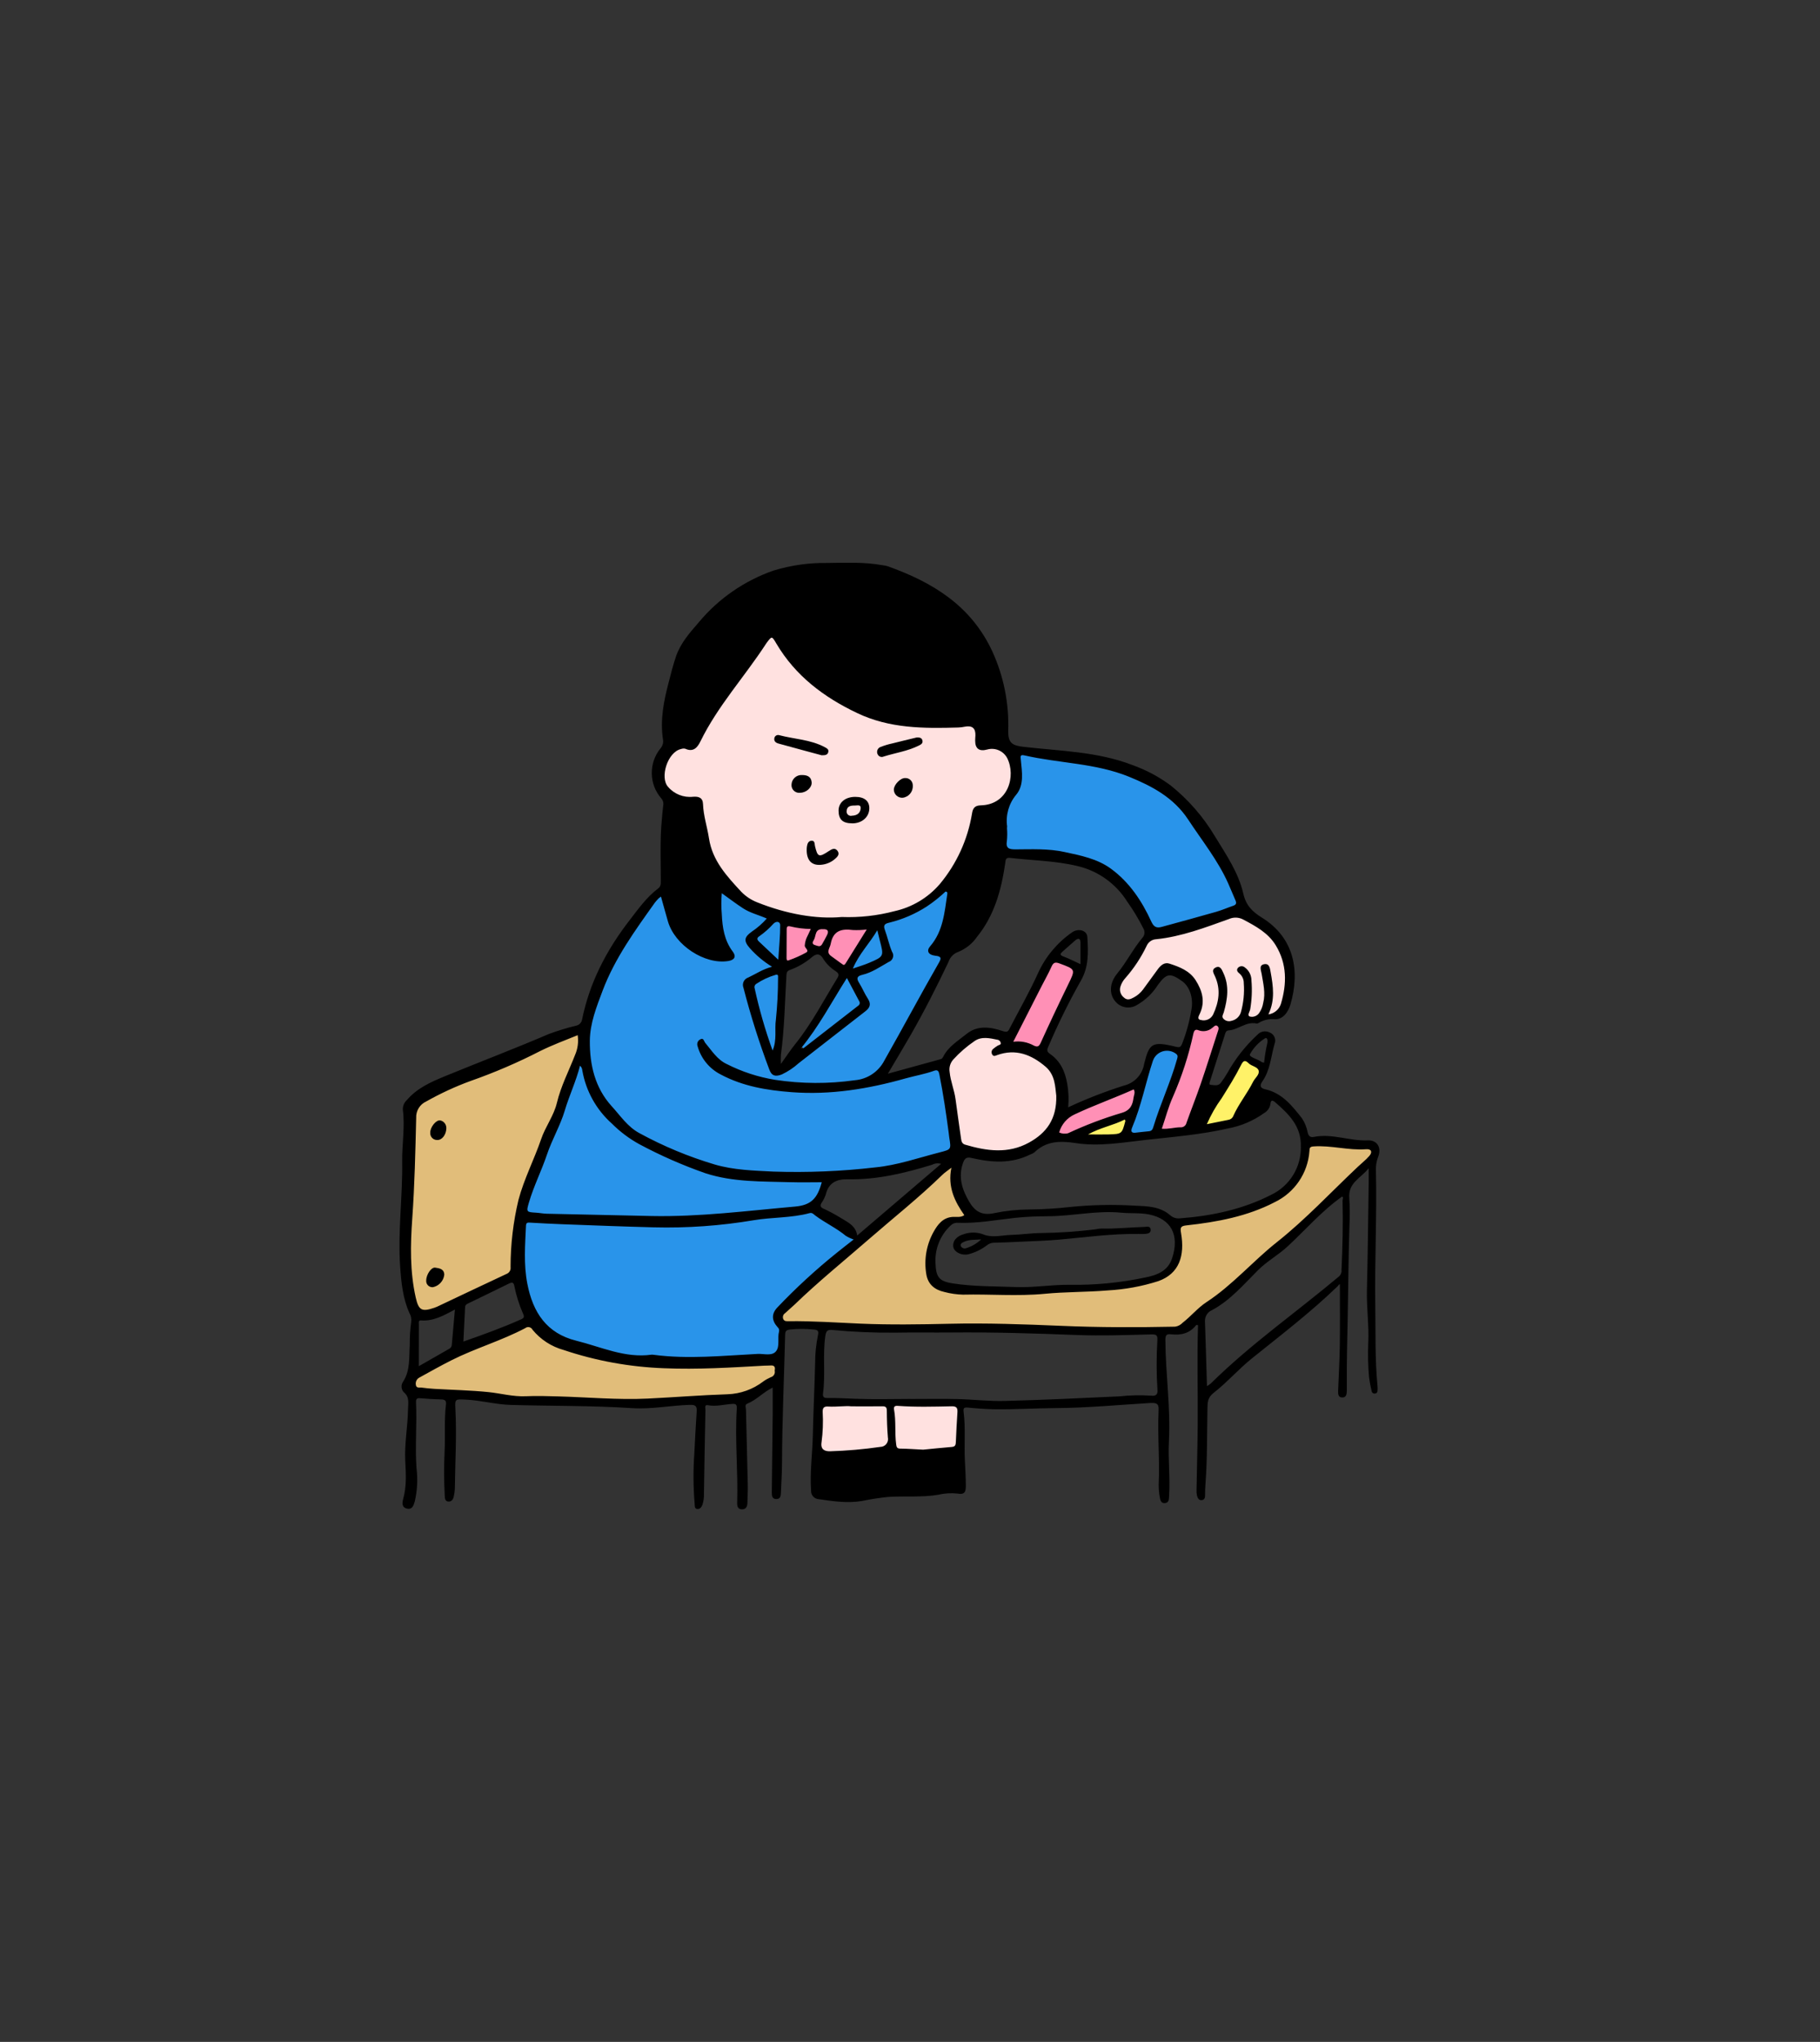
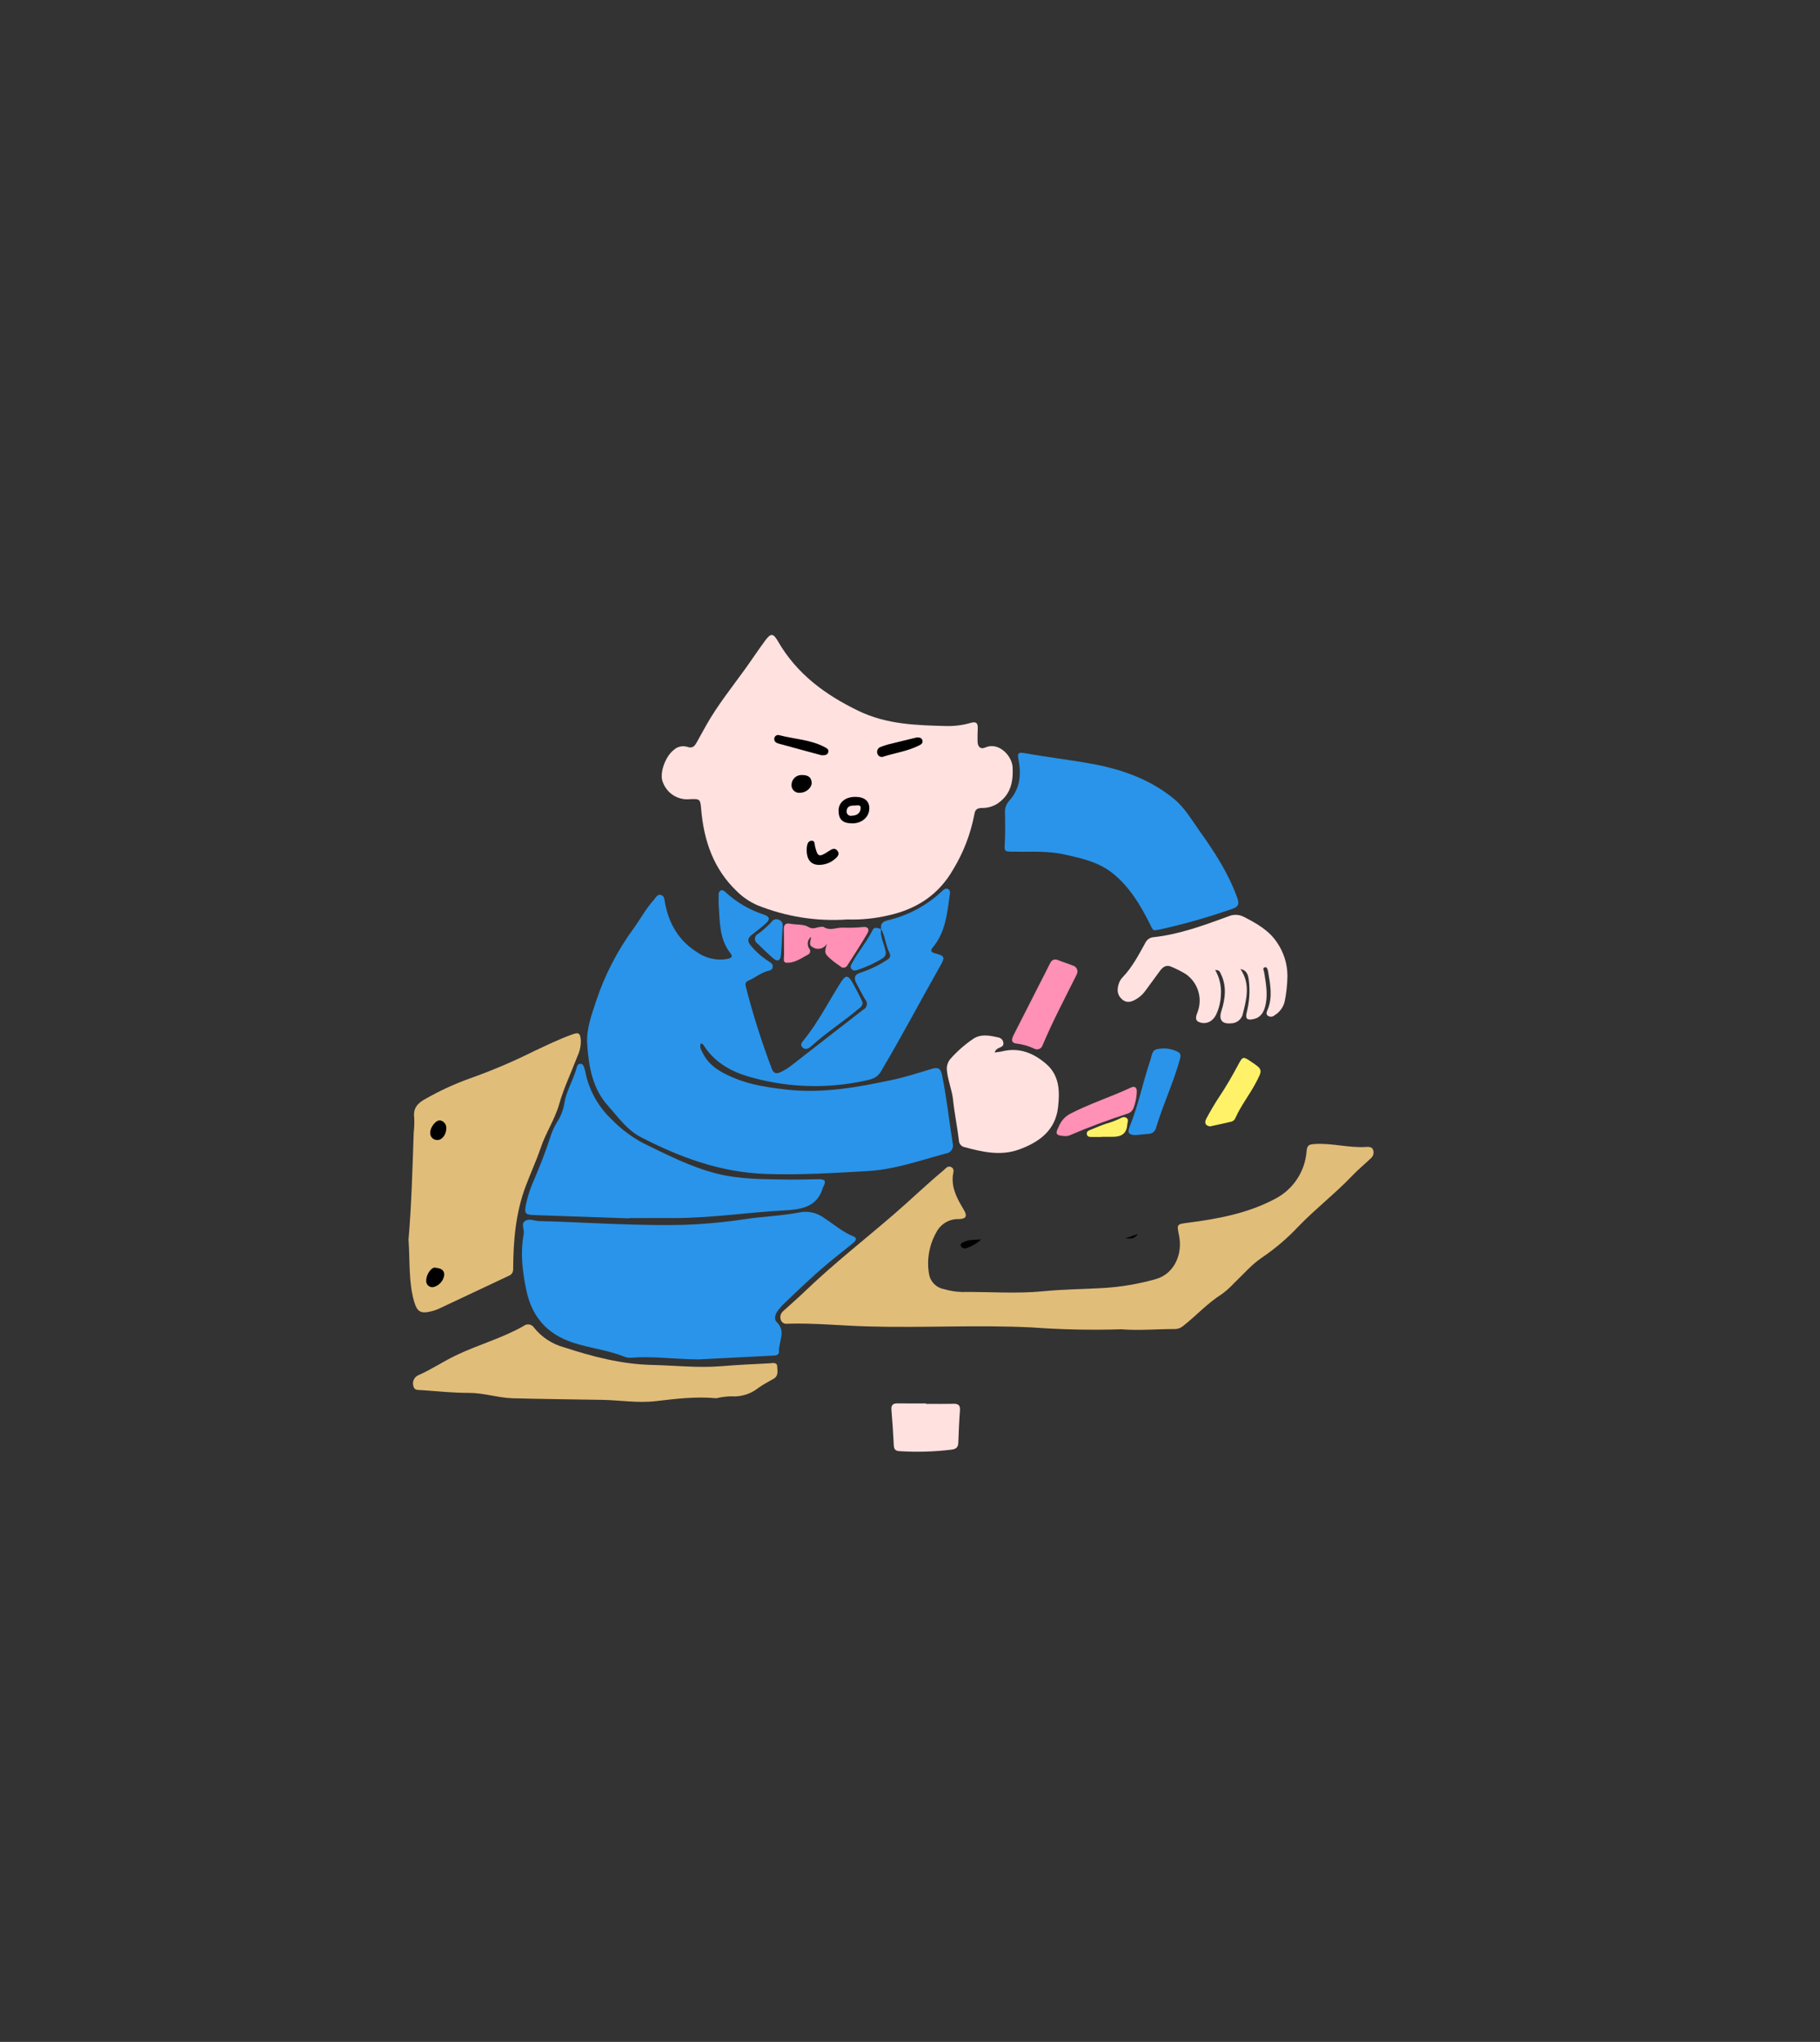
<svg xmlns="http://www.w3.org/2000/svg" id="_レイヤー_1" viewBox="0 0 451 506">
  <rect x="0" y="0" width="451" height="506" fill="#333333" stroke="none" />
  <defs>
    <style>.cls-1{fill:none;}.cls-2{fill:#fff268;}.cls-3{fill:#e1bd7a;}.cls-4{fill:#ff90b6;}.cls-5{fill:#2994ea;}.cls-6{clip-path:url(#clippath);}.cls-7{fill:#ffe1e0;}</style>
    <clipPath id="clippath">
      <rect class="cls-1" x="99" y="139.46" width="242.83" height="234.57" />
    </clipPath>
  </defs>
  <g id="_グループ_2831">
    <g class="cls-6">
      <g id="_グループ_2830">
        <path id="_パス_7643" class="cls-5" d="M218.37,230.21c-.26-1.27.38-1.85,1.54-2.13,5.08-1.19,9.75-3.69,13.55-7.26.39-.37.83-.78,1.42-.54.52.21.59.73.51,1.22-.67,4.64-1.01,9.39-4.2,13.22-.86,1.03-.27,1.32.62,1.55,2.21.59,2.42.9,1.3,2.88-4.97,8.77-9.66,17.69-14.81,26.36-1.1,1.86-2.74,2.02-4.45,2.4-8.91,1.86-18.14,1.61-26.94-.74-4.99-1.25-9.54-3.48-12.49-8.05-.14-.22-.27-.55-.78-.5-.36.9.17,1.65.54,2.4,1.62,3.21,4.53,4.77,7.67,6.09,4.19,1.77,8.6,2.39,13.06,2.9,9.05,1.03,17.83-.61,26.58-2.49,3.19-.69,6.31-1.73,9.45-2.66,1.43-.43,2.14-.18,2.48,1.46,1.16,5.6,1.75,11.29,2.65,16.93.34,1.05-.24,2.18-1.29,2.52-.13.04-.27.07-.41.08-6.39,1.72-12.72,3.98-19.33,4.35-8.39.48-16.78,1-25.24.71-11.22-.38-21.23-4.07-30.98-9.11-3.49-1.81-5.6-4.93-8.09-7.7-3.95-4.37-4.85-9.82-5.22-15.41-.24-3.73,1.09-7.18,2.21-10.62,2.15-6.47,5.3-12.57,9.34-18.07,1.68-2.32,3.02-4.88,4.97-7.01.49-.54.82-1.49,1.8-1.19.83.25.81,1.11.93,1.8.94,5.17,3.34,9.4,7.85,12.28,2.15,1.56,4.83,2.2,7.46,1.78.81-.15,1.77-.39.93-1.45-2.76-3.5-2.6-7.7-2.9-11.78-.07-.89,0-1.79-.01-2.69-.07-.42.12-.85.49-1.07.43-.21.79.04,1.12.34,2.76,2.56,6.05,4.49,9.63,5.65,1.41.46,1.54,1.18.46,2.16-1.1,1-2.29,1.91-3.47,2.82-.99.76-1.2,1.55-.36,2.57,1.29,1.57,2.82,2.92,4.53,4.03.5.33,1.06.59,1,1.34-.06.79-.69.9-1.26,1.05-1.77.45-3.13,1.71-4.79,2.38-.84.34-.76.99-.59,1.64,1.77,6.86,3.91,13.61,6.42,20.23.38,1.03,1.02,1.32,2.09.84.98-.45,1.89-1.01,2.74-1.68,5.94-4.61,11.86-9.24,17.81-13.84.8-.38,1.13-1.34.75-2.14-.07-.15-.16-.28-.27-.4-.81-1.24-1.41-2.62-2.14-3.92-.75-1.34-.51-2.3,1.03-2.72,2.27-.74,4.43-1.78,6.42-3.09.88-.5,1.14-.92.64-1.96-.89-1.85-1-4-2.04-5.82l.05.05Z" />
        <path id="_パス_7644" class="cls-7" d="M210.13,227.84c-7.67.56-15.37-.66-22.5-3.54-1.86-.82-3.55-1.97-5-3.4-5.83-5.54-8.21-12.57-8.88-20.35-.21-2.48-.23-2.62-2.8-2.51-2.91.31-5.65-1.4-6.67-4.14-.99-2.19.59-6.45,2.67-8.05.9-.84,2.17-1.13,3.35-.78,1.24.46,1.79-.12,2.28-.99.86-1.5,1.66-3.03,2.52-4.53,2.76-4.84,6.23-9.18,9.48-13.68,1.71-2.37,3.32-4.82,5.06-7.17,1.39-1.88,1.99-1.78,3.16.25,4.65,8.05,11.69,13.23,19.95,17.22,7.01,3.38,14.39,3.56,21.84,3.75,2.03.04,4.06-.23,6.01-.8,1.37-.4,1.74.16,1.69,1.4-.05,1.07-.08,2.15-.05,3.23.04,1.26.68,2.04,1.95,1.47,3.24-1.44,6.63,2.03,6.75,5.01.15,3.67-.54,6.72-3.75,8.9-1.15.74-2.5,1.12-3.87,1.09-1.27.03-1.69.46-1.87,1.57-.91,4.81-2.68,9.42-5.22,13.61-3.6,6.33-9.1,9.89-16.03,11.42-3.3.78-6.7,1.13-10.09,1.03" />
        <path id="_パス_7645" class="cls-5" d="M172.9,336.87c-5.98-.06-11.21-.85-16.47-.42-.54.05-1.08-.02-1.59-.21-4.11-1.66-8.54-2.13-12.75-3.49-6.59-2.13-10.33-6.5-11.7-13.17-.94-4.58-1.49-9.18-.61-13.81.21-1.12-.85-2.56.49-3.3.99-.55,2.22.11,3.35.13,7.88.17,15.74.69,23.62.87,5.08.12,10.15.21,15.21-.08,4.04-.24,8.07-.65,12.09-1.26,4.47-.69,9.04-.81,13.47-1.67,2.18-.46,4.45.04,6.23,1.38,2.39,1.53,4.53,3.46,7.23,4.54,1.19.48.43,1.26-.19,1.76-2.04,1.66-4.13,3.25-6.14,4.95-3.89,3.27-7.56,6.78-11.2,10.3-.46.47-.89.97-1.26,1.51-.61.84-.89,2.06-.24,2.68,2.46,2.34.47,4.9.6,7.33.04.74-.51.97-1.2,1.01-6.56.32-13.11.66-18.94.96" />
        <path id="_パス_7646" class="cls-3" d="M277.73,329.41c-7.32.22-14.64.07-21.94-.46-13.57-.68-27.14.14-40.7-.25-6.69-.19-13.36-.88-20.06-.67-.68.11-1.34-.3-1.54-.96-.28-.75-.06-1.6.55-2.13,1.85-1.69,3.75-3.33,5.56-5.07,6.95-6.67,14.54-12.6,21.82-18.88,4.17-3.59,8.11-7.42,12.34-10.93.55-.46,1.1-1.32,1.99-.83s.43,1.42.36,2.14c-.31,3.18,1.14,5.79,2.68,8.35.95,1.58.71,2.32-1.14,2.38-2.38-.1-4.59,1.21-5.65,3.33-1.77,3.14-2.4,6.81-1.77,10.36.34,1.88,1.83,3.35,3.72,3.67,1.43.43,2.92.67,4.41.71,6.75-.09,13.49.48,20.24-.19,4.92-.49,9.89-.51,14.83-.8,4.4-.27,8.77-1.01,13.01-2.22,4.41-1.24,6.76-6.05,5.7-10.97-.58-2.68-.46-2.63,2.3-2.99,7.35-.95,14.69-2.32,21.28-5.79,4.62-2.28,7.68-6.82,8.06-11.96.12-1.45.6-1.65,1.95-1.75,4.33-.3,8.55,1.02,12.88.72.64-.05,1.4-.01,1.66.76.24.7.05,1.49-.5,1.99-1.51,1.45-3.14,2.77-4.58,4.28-4.24,4.46-9.14,8.23-13.42,12.66-2.7,2.88-5.71,5.45-8.97,7.67-2.64,1.76-4.71,4.22-7,6.4-.93,1.01-1.96,1.93-3.07,2.74-3.56,2.24-6.36,5.39-9.65,7.95-.61.48-1.38.72-2.15.68-4.36-.02-8.72.43-13.2.04" />
        <path id="_パス_7647" class="cls-3" d="M101.22,307.33c.75-8.54.98-17.62,1.3-26.68.14-1.25.18-2.5.12-3.75-.31-2.31.94-3.59,2.71-4.54,3.52-2.02,7.21-3.73,11.04-5.1,5.46-1.94,10.79-4.2,15.97-6.79,3.08-1.44,6.13-2.93,9.33-4.09,1.73-.63,2.07-.4,2.23,1.38.05,1.35-.23,2.69-.8,3.92-1.53,4-3.4,7.87-4.58,12.01-1.06,3.72-3.28,6.98-4.52,10.66-1.1,3.26-2.56,6.4-3.77,9.63-2.48,6.63-3.06,13.56-3.09,20.56.03.73-.43,1.4-1.12,1.63-5.82,2.75-11.65,5.49-17.48,8.23-.6.26-1.23.46-1.87.6-2.46.58-3.34.03-4.05-2.4-1.41-4.83-1.03-9.82-1.4-15.26" />
        <path id="_パス_7648" class="cls-5" d="M286.33,230.52c-.75.13-.95-.69-1.3-1.39-2.36-4.72-5-9.21-9.19-12.63-3.52-2.88-7.74-3.77-11.99-4.74-4.19-.95-8.43-.63-12.66-.7-2.42-.04-2.32-.01-2.19-2.38s.08-4.77.04-7.16c-.11-1.12.26-2.23,1.02-3.06,2.62-2.86,3.07-6.35,2.35-10.05-.35-1.8-.14-2.08,1.62-1.76,5.74,1.05,11.56,1.67,17.27,2.77,7.12,1.37,13.91,3.86,19.62,8.55,2.64,2.17,4.38,5.21,6.34,7.96,3.7,5.18,7.18,10.53,9.35,16.6.49,1.37.33,2.11-1.05,2.62-6.02,2.12-12.17,3.87-18.4,5.24-.17.04-.36.05-.84.11" />
        <path id="_パス_7649" class="cls-5" d="M155.9,301.92c-7.88-.27-15.76-.54-23.64-.82-2.1-.08-2.35-.4-1.95-2.51.42-2.04,1.06-4.04,1.91-5.94,1.53-3.56,2.95-7.16,4.14-10.85.4-1.31.97-2.57,1.68-3.74.92-1.4,1.53-2.98,1.81-4.64.47-3.16,2.31-5.86,3.07-8.93.13-.51.35-.9.95-.87.49.03.71.39.85.8.12.34.21.68.29,1.03.89,4.66,3.25,8.91,6.74,12.12,2.25,2.3,4.84,4.24,7.69,5.74,5.85,2.85,11.64,5.83,17.99,7.47,6.03,1.55,12.2,1.42,18.35,1.53,2.39.04,4.78-.08,7.17-.09,1.54,0,1.79.46,1.09,1.84-.03.05-.08.1-.1.15-1.4,5.05-5.58,5.53-9.76,5.75-9.01.48-17.94,1.89-26.98,1.88h-11.3v.07" />
        <path id="_パス_7650" class="cls-3" d="M177.49,346.49c-5.12-.47-10.04.14-14.97.72-4.49.53-8.95-.25-13.42-.32-7.35-.11-14.7-.2-22.04-.39-3.64-.1-7.14-1.34-10.83-1.33-3.93,0-7.87-.4-11.8-.69-.76-.06-1.79.14-2-1.04-.31-1.02.17-2.12,1.12-2.6,3.23-1.4,6.14-3.38,9.31-4.91,5.53-2.68,11.52-4.28,16.87-7.33.75-.62,1.87-.52,2.49.24.05.07.1.14.15.21,1.89,2.35,4.48,4.03,7.39,4.82,7.09,2.32,14.25,4.2,21.82,4.37,5.73.13,11.43.78,17.18.31,3.98-.33,7.98-.51,11.97-.71.7-.04,1.82-.35,1.86.78.04,1.04.39,2.32-.89,3.05s-2.62,1.44-3.83,2.3c-1.88,1.49-4.25,2.22-6.64,2.05-1.26.02-2.52.18-3.74.48" />
        <path id="_パス_7651" class="cls-7" d="M301.12,240.38c1.08,1.85,1.57,3.97,1.42,6.11-.06,1.67-.44,3.31-1.13,4.83-.24.54-.6,1.03-1.04,1.43-.97.86-2.37,1.02-3.51.4-.9-.58-.32-1.74,0-2.63,1.14-3.37-.09-7.09-3.01-9.13-1.17-.72-2.39-1.33-3.66-1.85-1.2-.52-2.05.1-2.75,1.05-1.19,1.64-2.39,3.28-3.6,4.91-.55.78-1.25,1.45-2.06,1.96-1.23.76-2.47,1.31-3.76.15-1.32-1.18-1.23-2.63-.69-4.1.19-.5.49-.96.87-1.35,2.39-2.49,3.95-5.52,5.6-8.49.38-.82,1.17-1.37,2.07-1.43,6.46-.71,12.51-2.96,18.56-5.17,1.21-.53,2.6-.49,3.77.12,3.16,1.62,6.25,3.34,8.26,6.38,1.66,2.43,2.56,5.3,2.57,8.25-.03,2.15-.26,4.29-.69,6.39-.35,1.41-1.24,2.62-2.48,3.37-.45.43-1.14.49-1.66.15-.55-.41-.33-.93-.11-1.45,1.34-3.15.68-6.34.15-9.51-.08-.46-.26-1.17-.72-1.09-.81.15-.32.85-.25,1.32.4,2.53.89,5.05.41,7.64-.42,2.3-1.32,3.52-3.1,3.91-1.56.34-2.03-.1-1.64-1.66.67-2.6.84-5.31.52-7.98-.15-1.17-.4-2.46-2.07-2.77,2.57,3.79,1.45,7.61.52,11.37-.41,1.24-1.57,2.08-2.88,2.08-2.21.22-3.06-.9-2.38-3.01,1-3.14,1.38-6.28-.19-9.38-.18-.35-.26-.82-1.32-.83" />
        <path id="_パス_7652" class="cls-7" d="M246.49,260.81c.74-.11,1.33-.15,1.89-.29,4.24-1.03,7.8.47,10.89,3.15,3.32,2.88,3.37,6.88,2.91,10.78-.67,5.71-4.7,8.61-9.67,10.41-4.55,1.65-9.06.61-13.53-.6-.78-.17-1.35-.86-1.36-1.66-.4-3.37-1.1-6.69-1.45-10.07-.26-2.41-1.26-4.7-1.51-7.15-.17-1.13.19-2.27.96-3.1,1.64-1.83,3.49-3.45,5.52-4.83,1.93-1.33,4.23-.83,6.37-.33.67.16,1.14.76,1.14,1.45.02.8-.69.88-1.18,1.16-.48.18-.85.58-.99,1.07" />
-         <path id="_パス_7653" class="cls-7" d="M211.07,347.87c3.26,0,5.59.02,7.91-.01.97-.01,1.4.33,1.41,1.35.02,2.38.06,4.77.23,7.15.25,1.28-.58,2.53-1.86,2.78-.14.03-.29.04-.44.04-4.21.45-8.43.89-12.65,1.07-2.47.1-2.7-.36-2.64-2.89.06-2.62.2-5.24.2-7.87,0-1.21.55-1.61,1.62-1.57,2.38.09,4.77-.25,6.22-.06" />
        <path id="_パス_7654" class="cls-7" d="M229.42,347.89c2.27,0,4.54.04,6.81-.02,1.21-.03,1.75.32,1.65,1.64-.21,2.68-.3,5.36-.41,8.04-.04,1.1-.56,1.53-1.65,1.68-4.27.52-8.57.65-12.86.38-1.1-.05-1.43-.46-1.48-1.5-.14-2.92-.34-5.83-.58-8.75-.1-1.19.38-1.61,1.54-1.59,2.33.04,4.66.01,6.99.01v.1" />
-         <path id="_パス_7655" class="cls-4" d="M289.34,280.39c-2.08.08-2.28-.22-1.63-2.28,2.09-6.64,5.28-12.89,6.83-19.72.15-.45.26-.92.35-1.38.15-2.01.89-3.01,3.09-2.14.66.26,1.38-.26,1.96-.67.7-.5,1.45-1.04,2.26-.39.71.57.43,1.46.2,2.17-1.64,5.02-3.31,10.03-5.01,15.04-.82,2.42-1.81,4.78-2.61,7.21-.18,1.16-1.26,1.95-2.41,1.78h0c-1.01.03-2.02.16-3.01.38" />
        <path id="_パス_7656" class="cls-4" d="M266.96,241.06c-.09.25-.19.49-.3.73-2.85,5.69-5.81,11.33-8.29,17.19-.22.77-1.02,1.22-1.79,1.01-.14-.04-.26-.1-.38-.17-1.35-.62-2.79-1.03-4.27-1.22-1.61-.16-1.18-1.28-.68-2.26,2.07-4.08,4.15-8.17,6.23-12.25.89-1.75,1.81-3.48,2.66-5.25.47-.98,1.07-1.33,2.13-.89,1.15.48,2.36.82,3.51,1.3.82.18,1.35.99,1.18,1.81" />
        <path id="_パス_7657" class="cls-4" d="M200.96,232.17c-.8.65-1.03,1.77-.56,2.69.05.11.13.2.19.31.3.43.19,1.02-.24,1.32-.04.03-.08.05-.13.07-1.71.91-3.37,2.17-5.41,2-.85-.07-.51-1.2-.52-1.87-.04-2.15.02-4.3-.05-6.44-.04-1.16.54-1.55,1.53-1.35,1.52.29,3.37.09,4.5.78,1.32.81,2.12,0,3.13.02.24,0,.54-.1.71.02,1.5.99,3.05.16,4.58.15,1.73.07,3.46.02,5.18-.14,1.18-.17,1.66.54,1.1,1.51-1.59,2.72-3.3,5.37-5.01,8.02-.3.52-.97.69-1.49.39-.08-.05-.16-.11-.23-.18-.73-.52-1.48-1.02-2.15-1.6-1.82-1.57-1.85-1.7-1.18-4.02-.66,1.2-2.16,1.64-3.36.98-.08-.04-.15-.09-.22-.14-1.1-.57-.35-1.56-.37-2.52" />
        <path id="_パス_7658" class="cls-5" d="M281.67,281.29c-1.92.02-2.39-.49-1.73-2.12,2.18-5.36,3.27-11.04,5.13-16.5.35-1.02.34-2.48,1.71-2.69,1.77-.38,3.61-.12,5.2.73.78.47.57,1.19.37,1.91-1.6,5.73-4.15,11.13-5.87,16.82-.19.91-.99,1.55-1.91,1.54-1.01.07-2.01.2-2.89.29" />
        <path id="_パス_7659" class="cls-2" d="M299.82,279.13c-1.39-.24-1.32-1.14-.86-1.99,1-1.83,2.03-3.64,3.19-5.37,1.73-2.58,3.26-5.25,4.72-7.99,1.07-2.01,1.21-2,3.04-.77,3.04,2.04,3.02,2.03,1.28,5.33-1.55,2.95-3.65,5.58-5.02,8.63-.16.46-.52.82-.98.97-1.79.43-3.59.8-5.36,1.19" />
        <path id="_パス_7660" class="cls-4" d="M264.07,281.54c-2.5-.13-2.68-.49-1.65-2.5.54-1.28,1.5-2.35,2.72-3.01,4.87-2.53,10.1-4.19,15.05-6.5,1.11-.52,1.56.04,1.51,1.13-.05,1.31-.32,2.61-.78,3.83-.23.69-.77,1.23-1.46,1.46-4.91,1.6-9.74,3.38-14.48,5.43-.29.1-.59.15-.9.16" />
        <path id="_パス_7661" class="cls-5" d="M213.78,248.5c-.07.58-.4,1.09-.9,1.39-3.81,3.24-8.06,5.93-11.77,9.3-.63.57-1.45,1.11-2.22.4-.81-.74-.04-1.42.41-2,3.5-4.39,6.04-9.39,9.02-14.11,1.2-1.9,1.83-1.94,2.94.03.7,1.24,1.35,2.52,2,3.79.21.42.37.87.51,1.21" />
-         <path id="_パス_7662" class="cls-5" d="M193.36,244.28c-.22,4.57-.45,9.13-.67,13.7,0,.06,0,.12-.01.18-.29.84.09,2.17-1.12,2.33s-1.16-1.15-1.44-1.92c-1.46-4.33-2.69-8.74-3.69-13.2-.29-.87.06-1.83.85-2.29,1.51-.94,3.15-1.68,4.85-2.2.81-.32,1.27.07,1.3.91s0,1.67,0,2.5h-.07" />
        <path id="_パス_7663" class="cls-5" d="M218.32,230.16c-.26,1.91.71,3.58,1.09,5.36.29.8-.08,1.68-.84,2.04-1.88,1.15-3.89,2.08-5.99,2.76-.51.19-1.06.33-1.51-.12-.56-.56-.16-1.11.12-1.62,1.5-2.79,3.6-5.2,5.01-8.04.54-1.1,1.42-.44,2.19-.33l-.06-.05" />
        <path id="_パス_7664" class="cls-5" d="M193.9,230.11c-.1,1.88-.18,4.21-.37,6.52-.12,1.46-.87,1.77-1.95.83-1.35-1.17-2.63-2.42-3.91-3.67-.63-.42-.79-1.27-.37-1.9.14-.21.34-.38.57-.48,1.2-.88,2.32-1.88,3.33-2.97.4-.62,1.21-.83,1.87-.49.81.38.99.95.84,2.16" />
        <path id="_パス_7665" class="cls-2" d="M273.02,281.75c-.9,0-1.79,0-2.69,0-.54,0-.95-.17-1.02-.75-.05-.48.25-.76.68-.93,1.33-.53,2.64-1.11,3.99-1.57,1.21-.33,2.38-.77,3.51-1.31.54-.3,1.12-.55,1.68-.14.6.45.21,1.04.17,1.62-.16,2.33-1.55,3.06-3.63,3.04-.9,0-1.79,0-2.69,0v.04" />
-         <path id="_パス_7666" d="M191.51,343.83c-2.33,1.12-4.03,3.09-6.36,4.02-.66.26-.31.96-.3,1.45.14,6.21.32,12.42.45,18.63.03,1.49-.06,2.99-.09,4.48-.02.87-.3,1.58-1.29,1.61-1.05.03-1.28-.74-1.25-1.59.24-7.77-.58-15.53-.1-23.3.05-.81-.04-1.29-.97-1.24-2.07.1-4.1.74-6.23.32-.86-.17-.55.74-.56,1.19-.14,6.93-.27,13.86-.37,20.79.03.9-.09,1.79-.36,2.65-.21.57-.57,1.13-1.25,1.1-.78-.03-.64-.84-.69-1.26-.35-4.17-.38-8.36-.08-12.53.18-3.46.34-6.92.58-10.37.1-1.35-.31-1.69-1.7-1.65-4.78.15-9.5,1.13-14.3.82-10.02-.66-20.06-.51-30.09-.8-3.73-.11-7.41-1.15-11.19-1.32-2.49-.11-2.65-.22-2.52,2.2.36,6.63-.05,13.26-.13,19.89-.03.65-.12,1.3-.27,1.94-.14.7-.55,1.28-1.31,1.24-.88-.05-.88-.82-.92-1.49-.2-3.7-.21-7.41-.03-11.11.19-3.82-.13-7.66.33-11.47.12-.96-.28-1.23-1.2-1.25-1.73-.03-3.46-.14-5.19-.29-.81-.07-1.07.21-1.03.99.26,5.43-.27,10.87.12,16.3.35,2.79.2,5.63-.45,8.37-.28.96-.65,1.98-1.88,1.7-1.36-.3-1.24-1.45-.95-2.47.87-3.12.64-6.31.49-9.45-.2-4.27.62-8.45.69-12.68.02-1.53.43-3.02-1.04-4.24-.7-.74-.75-1.88-.13-2.69,1.77-2.82,1.4-5.97,1.6-9.04-.02-1.91.1-3.82.36-5.71.1-.76-.05-1.53-.44-2.19-1.65-3.64-2.02-7.57-2.3-11.51-.6-8.68.63-17.31.5-25.98-.06-4.3.72-8.58.17-12.88-.05-.91.31-1.79.99-2.4,2.49-2.94,5.95-4.48,9.33-5.87,8.61-3.54,17.32-6.85,25.89-10.52,2.18-.81,4.41-1.49,6.67-2.04.78-.13,1.39-.74,1.53-1.52,1.86-9.2,6.08-17.27,11.79-24.64,2.16-2.79,4.19-5.69,7.05-7.84.71-.53.67-1.19.67-1.91,0-5.08-.23-10.16.26-15.23.11-1.13.18-2.26.33-3.38.14-.64-.03-1.31-.46-1.8-3.1-3.56-3.16-8.84-.15-12.48.52-.63.72-1.47.54-2.27-.69-4.7.19-9.26,1.37-13.78.58-2.25,1.13-4.5,1.89-6.71,1.15-3.34,3.45-5.88,5.64-8.42,4.88-5.86,11.27-10.28,18.47-12.8,4.35-1.33,8.88-1.97,13.43-1.9,4.52-.06,9.09-.26,13.59.56.42.04.83.12,1.23.23,11.18,3.97,20.75,9.76,26.03,21.17,2.81,6.15,4.15,12.87,3.92,19.63-.05,2.93.91,3.65,3.72,3.97,9.11,1.06,18.38,1.16,27.11,4.54,3.38,1.21,6.56,2.91,9.44,5.05,4.37,3.51,8.09,7.78,10.96,12.6,2.77,4.54,5.84,8.98,7.03,14.21.67,2.94,2.26,4.48,4.63,5.95,8.07,5.01,9.45,13.34,7.04,21.52-.56,1.92-1.9,3.76-3.92,3.64-1.38-.13-2.76.19-3.94.91-.15.11-.32.16-.51.16-2.59-.58-4.51,1.53-6.9,1.69-.71.05-.82.58-.98,1.09-1.23,3.85-2.46,7.7-3.69,11.56-.1.32-.32.82.19.85.85.06,1.85.38,2.5-.49.61-.81,1.18-1.66,1.68-2.54,1.95-3.49,4.44-6.65,7.37-9.36.77-.87,2.02-1.11,3.05-.59,1.11.42,1.67,1.66,1.25,2.77,0,.02-.02.04-.03.07-.9,3.12-1.07,6.5-3.01,9.27-.76,1.08-.52,1.7.7,1.97,4.18.93,6.64,4.08,9.08,7.16.73,1.09,1.22,2.33,1.46,3.62.24.96.77,1.17,1.54,1.02,4.52-.9,8.85,1.06,13.34.86,2.36-.1,3.46,1.86,2.55,4.12-.41,1.05-.59,2.18-.54,3.31.26,11.24-.33,22.48-.16,33.71.1,6.55-.09,13.13.55,19.67.04.42.05.83.01,1.25.01.36-.27.66-.63.68-.02,0-.03,0-.05,0-.37.05-.72-.21-.78-.58-.28-1.15-.5-2.32-.65-3.5-.24-2.79-.3-5.59-.19-8.38.22-4.41-.44-8.81-.33-13.24.22-8.9.31-17.8.44-26.7.01-.95,0-1.9,0-3.43-2.07,2.56-5.14,3.61-4.81,7.4.14,2.26.16,4.52.04,6.78-.24,7.58-.29,15.16-.43,22.74-.1,5.54-.27,11.08-.22,16.62,0,.54.01,1.08,0,1.61-.02.81-.12,1.69-1.18,1.65-.97-.03-1-.89-.98-1.62.13-3.76.37-7.51.42-11.27.07-4.99.02-9.99.02-15.13-.18-.1-.39.3-.62.52-6.63,6.4-13.94,12-21.11,17.76-3.37,2.7-6.2,5.99-9.59,8.63-1.51,1.18-1.47,2.39-1.5,4.07-.12,6.21-.02,12.42-.5,18.62-.07.83-.08,1.67-.08,2.51,0,.64-.06,1.27-.83,1.35-.75.08-1.02-.55-1.18-1.13-.1-.47-.14-.94-.11-1.42.09-5.43.25-10.86.29-16.3.06-8.17-.19-16.35.08-24.51-.25-.01-.42-.07-.46-.02-1.59,2.07-3.75,2.56-6.2,2.29-1.08-.12-1.44.1-1.43,1.43.04,8.37,1.32,16.68.88,25.07-.24,4.51.34,9.04.04,13.57-.05.8,0,1.68-1.06,1.76-.93.07-1.15-.75-1.25-1.47-.19-1.06-.28-2.13-.27-3.2.29-6.02-.31-12.04-.03-18.05.07-1.6-.03-2.21-2.1-2.09-7.75.46-15.48,1.21-23.26,1.26-5.13.03-10.28.37-15.42.29-2.15-.04-4.3-.2-6.44-.41-.87-.09-1.22.04-1.1.99.53,4.04.11,8.12.33,12.17.11,2.08.22,4.17.23,6.26,0,1.3-.2,2.26-2.1,1.88-1.6-.17-3.23-.07-4.79.31-4.09.67-8.21.27-12.31.52-2.2.23-4.38.56-6.54,1.01-3.6.6-7.15.08-10.7-.45-1.11-.05-1.96-.99-1.91-2.1,0-.02,0-.03,0-.05-.32-4.62.35-9.19.44-13.78.13-5.97.43-11.94.57-17.91,0-2.27.24-4.53.69-6.75.26-1.14-.04-1.39-1.18-1.46-1.9-.19-3.8-.19-5.7,0-.89.12-1.21.31-1.24,1.25-.26,10.56-.74,21.12-.78,31.69,0,2.51-.17,5.01-.27,7.52-.03.74-.1,1.53-1.07,1.56-1.1.04-1.2-.8-1.19-1.62.07-6.4.15-12.79.22-19.19.02-2.2,0-4.41,0-6.84M163.77,222.19c-.19.13-.37.27-.54.42-.34.34-.66.7-.95,1.07-4.92,6.91-9.92,13.78-12.95,21.81-1.51,4.02-3.13,8.09-3.17,12.41-.04,5.95,1.26,11.66,5.42,16.23,2.15,2.35,3.93,5.1,6.88,6.68,5.92,3.23,12.17,5.83,18.64,7.76,4.76,1.39,9.67,1.51,14.55,1.76,8.42.28,16.86-.07,25.23-1.04,5.48-.53,10.7-2.37,16.01-3.73,2.82-.73,2.82-.71,2.35-3.6-.07-.41-.09-.83-.15-1.24-.65-4.84-1.35-9.67-2.31-14.46-.15-.76-.38-1.25-1.27-.93-2.3.84-4.73,1.24-7.08,1.9-9.24,2.61-18.59,4.15-28.25,3.42-6.13-.46-12.09-1.45-17.58-4.38-2.81-1.43-4.89-3.97-5.73-7-.25-.65.02-1.38.64-1.7.88-.48.92.47,1.25.86,1.61,1.91,2.94,4.13,5.31,5.24,3.77,1.92,7.82,3.24,12,3.92,6.55,1,13.21,1.03,19.77.1,3.12-.26,5.88-2.11,7.31-4.89,4.57-8.04,8.9-16.22,13.51-24.23.64-1.11.63-1.57-.85-1.73-1.79-.19-2.3-1.21-1.32-2.34,3.24-3.75,3.57-8.44,4.26-13.01.03-.22.03-.48-.43-.57-1.45,1.37-3.01,2.62-4.67,3.72-2.86,1.85-6.01,3.2-9.31,4.01-1.07.25-1.52.59-1.07,1.79.67,1.78,1.03,3.68,1.78,5.42.52.76.32,1.8-.44,2.32-.11.07-.23.14-.35.18-2.13,1.2-4.14,2.63-6.57,3.21-1.22.29-1.56.8-.82,1.96.79,1.26,1.35,2.67,2.16,3.91.88,1.34.6,2.25-.61,3.18-5.53,4.27-11,8.6-16.53,12.87-1.24,1.12-2.64,2.05-4.16,2.77-1.61.62-2.51.35-3.09-1.21-2.5-6.64-4.64-13.4-6.41-20.27-.39-.98.08-2.1,1.07-2.5.05-.02.11-.04.16-.06,1.84-.86,3.53-2.05,5.86-2.65-2.06-1.25-3.92-2.81-5.52-4.61-1.56-1.8-1.41-2.73.51-4.1,1.37-.92,2.61-2,3.7-3.24-2.02-.89-4.08-1.37-5.83-2.5-1.78-1.15-3.47-2.45-5.32-3.77-.15,1.72-.15,3.46,0,5.18.15,3.32.63,6.52,2.72,9.29.92,1.22.45,2.07-1.1,2.33-5.84.95-13.26-3.91-14.97-9.83-.58-1.99-1.12-4-1.73-6.16M208.57,227.24c4.41.17,8.83-.32,13.1-1.45,4.34-.96,8.26-3.3,11.18-6.67,4.2-5.02,6.97-11.08,8.02-17.54.2-1.24.64-1.98,2.18-2.01,6.81-.17,8.76-7.26,6.53-11.72-.94-1.77-2.99-2.66-4.93-2.12-1.99.55-3.01-.19-3-2.22,0-.42.04-.83.06-1.25q.1-2.72-2.64-2.18c-.53.11-1.06.18-1.6.2-8.56.25-17.03.26-25.06-3.58-8.28-3.94-15.28-9.21-20.01-17.19-1.14-1.93-1.1-1.96-2.43-.2-.07.1-.14.2-.2.3-5.27,8.1-11.88,15.29-16.17,24.05-.73,1.5-1.73,2.82-3.79,1.88-.35-.08-.71-.05-1.04.07-3.37.74-5.31,7.1-3.22,9.38,1.53,1.8,3.85,2.71,6.2,2.45,1.36-.1,2.4.19,2.46,1.83.1,2.89,1.04,5.63,1.47,8.45.84,5.56,4.44,9.42,8.01,13.27,1.13,1.16,2.5,2.06,4.01,2.64,7.16,2.86,14.59,4.19,20.87,3.61M211.53,307.15c-.67-.22-1.31-.52-1.91-.88-2.36-1.96-5.16-3.23-7.6-5.06-.41-.31-.74-.77-1.41-.59-4.53,1.23-9.26.99-13.84,1.76-8.19,1.38-16.49,1.97-24.79,1.76-7.58-.19-15.15-.49-22.72-.77-2.62-.1-5.24-.24-7.87-.39-.58-.03-1.01-.08-1.05.75-.22,4.8-.6,9.55.33,14.37,1.38,7.14,4.79,12.32,12.14,14.14,6.14,1.52,12.04,4.37,18.64,3.46.18-.01.36,0,.54.03,8.59,1.13,17.17.21,25.75-.22,1.53-.08,3.55.6,4.56-.66s.3-3.26.75-4.88c.1-.41-.04-.84-.37-1.1-1.46-1.64-1.55-3.28-.06-4.86,4.61-4.85,9.54-9.38,14.75-13.57,1.34-1.09,2.7-2.13,4.16-3.28M264.74,274.38c4.47-2.08,9.06-3.87,13.76-5.36,2.6-.61,4.58-2.72,5.02-5.36,1.26-5.1,1.94-5.71,7.8-4.28,1.04.25,1.27.11,1.63-.78,1.06-2.73,1.83-5.57,2.3-8.46.46-2.48-.24-5.52-2.32-7-2.96-2.11-3.88-1.97-6.01.94-1.31,2.08-3.12,3.8-5.26,5.01-1.71,1.02-3.91.66-5.21-.85-1.61-1.8-1.62-4.55.43-7.04,2.29-2.78,3.88-6.03,6.19-8.78.62-.65.71-1.64.23-2.4-1.15-2.29-2.48-4.5-3.97-6.59-2.79-4.45-7.22-7.62-12.33-8.82-5.52-1.32-11.13-1.37-16.69-2.02-1.24-.14-1.11.66-1.23,1.44-.97,6.56-2.68,12.85-6.98,18.13-1.16,1.69-2.8,2.99-4.7,3.75-1.12.41-1.98,1.31-2.35,2.44-2.92,6.14-5.99,12.2-9.37,18.1-1.8,3.14-3.67,6.24-5.66,9.62,4.52-1.24,8.75-2.41,12.98-3.57.29-.06.54-.25.67-.52,1.25-2.6,3.7-4.02,5.81-5.74,2.77-2.25,5.96-1.74,8.99-.74,1.03.34,1.29.2,1.69-.58,2.38-4.61,4.97-9.12,7.1-13.84,1.84-4.02,4.73-7.48,8.36-10.01,1.56-1.13,3.74-.55,3.83,1.13.22,3.72.41,7.36-1.66,10.91-2.98,5.29-5.67,10.75-8.05,16.34-.32.71-.34,1.16.37,1.65,2.65,1.8,3.86,4.47,4.36,7.53.33,1.89.41,3.82.23,5.73M235.74,289.38c-1,.78-1.66,1.2-2.2,1.73-5.83,5.68-12.21,10.73-18.33,16.06s-12.45,10.45-18.29,16.1c-.77.74-1.61,1.42-2.39,2.16-.47.31-.65.91-.44,1.43.29.63.86.54,1.4.54,5.92-.07,11.82.36,17.73.61,7.34.31,14.71.2,22.07.03,9.21-.21,18.41.12,27.6.51,9.44.41,18.87.4,28.31.21.71-.1,1.36-.44,1.84-.96,2.08-1.61,3.79-3.73,5.94-5.13,6.45-4.22,11.43-10.1,17.43-14.85,7.13-5.65,13.4-12.4,20.05-18.67.95-.9,2-1.71,2.86-2.7.81-.93.56-1.76-.79-1.66-4.38.33-8.66-1.01-13.04-.7-1.04.07-.95.51-1.01,1.19-.4,5.44-3.67,10.25-8.59,12.62-6.76,3.52-14.27,4.93-21.83,5.75-1.5.16-1.63.52-1.39,1.92.96,5.58-.42,10.05-5.63,11.9-4.09,1.31-8.33,2.08-12.62,2.31-5.17.43-10.38.33-15.54.83-6.76.65-13.5.05-20.25.21-1.55-.04-3.1-.26-4.6-.66-2.42-.53-4.11-1.89-4.5-4.48-.59-3.57.05-7.23,1.8-10.39,1.03-1.85,2.33-3.62,4.85-3.74.92-.04,1.92.19,2.78-.43-2.4-3.42-4.16-7-3.2-11.75M143.16,256.52c-3.21,1.3-6.27,2.44-9.23,3.9-5.58,2.87-11.34,5.35-17.26,7.43-3.82,1.39-7.51,3.1-11.05,5.1-1.6.72-2.58,2.35-2.49,4.1-.2,8.29-.38,16.59-.97,24.88-.47,6.55-.6,13.14.86,19.62.72,3.18,1.52,3.59,4.63,2.52.39-.14.78-.3,1.15-.49,5.56-2.63,11.1-5.27,16.67-7.87.72-.25,1.16-.98,1.05-1.73,0-5.61.66-11.19,1.96-16.64,1.38-5.2,3.88-9.98,5.61-15.04,1.06-3.13,3.14-5.78,3.91-9,.99-4.14,2.96-7.92,4.49-11.85.68-1.55.91-3.26.66-4.93M322.35,284.13c.16-5.02-3-8.08-6.39-11.01-.56-.48-1.08-.6-1.14.43-.14.96-.72,1.8-1.56,2.27-2.67,1.92-5.74,3.23-8.98,3.82-6.71,1.54-13.56,2.08-20.38,2.84-5.74.64-11.52,1.68-17.31.79-3.83-.59-7.35-.58-10.31,2.34-.3.2-.62.36-.96.47-4.71,2.36-9.61,2.02-14.52.88-1.29-.3-1.74.05-2.17,1.25-1.24,3.5-.2,6.61,1.53,9.56,1.39,2.37,3.08,3.54,6.23,2.85,2.81-.58,5.66-.88,8.53-.9,3.4-.03,6.8-.23,10.18-.61,5.35-.55,10.73-.66,16.1-.34,3.1.14,6.25.17,8.78,2.38.67.6,1.56.87,2.45.76,7.86-.59,15.52-2.22,22.52-5.8,4.62-2.18,7.52-6.88,7.41-11.98M225.6,346.68c3.88,0,7.77-.07,11.64.02,3.94.09,7.88.57,11.8.46,9.49-.24,18.98-.69,28.46-1.14,2.55-.28,5.12-.33,7.68-.17.83.1,1.78.05,1.64-1.4-.26-4.11-.27-8.23-.02-12.35.04-1.12-.14-1.46-1.43-1.43-6.21.16-12.44.39-18.64.15-10.33-.4-20.65-.72-30.98-.62-4.66.04-9.32-.04-13.98.04-5.19.05-10.39-.18-15.56-.67-1.06-.09-1.5.18-1.68,1.41-.7,4.76.05,9.56-.58,14.3-.11.82.15,1.17,1.06,1.16,2.26-.04,4.52.09,6.78.18,4.59.19,9.2.06,13.8.05M249.54,205.3c.08,1.03.07,2.06-.03,3.08-.31,1.86.52,2.1,2.14,2.1,4.05-.02,8.11-.22,12.13.65s8.1,1.65,11.51,4.14c4.6,3.37,7.67,8,10,13.09.67,1.47,1.4,1.66,2.67,1.31,4.48-1.23,8.97-2.44,13.43-3.72,1.43-.41,2.8-1.02,4.21-1.5.74-.25.86-.65.55-1.34-.63-1.41-1.19-2.86-1.83-4.27-2.56-5.7-6.47-10.54-9.87-15.72-3.61-5.48-8.93-8.29-14.68-10.64-8.29-3.38-17.29-3.32-25.88-5.28-1.14-.26-1.01.23-.92,1.13.28,2.97.86,6.23-1.18,8.64-1.81,2.18-2.61,5.02-2.22,7.83,0,.06,0,.12-.04.49M143.73,264.07c-.96,3.83-2.66,7.37-3.78,11.14-1.11,3.72-3.16,7.17-4.41,10.9-1.35,4.01-3.28,7.81-4.47,11.88-.69,2.34-.62,2.38,1.74,2.52.89.05,1.78.24,2.67.26,8.66.2,17.32.39,25.97.57,11.92.24,23.72-1.3,35.55-2.34,3.97-.35,5.55-1.98,6.63-6.03-2.54,0-5.11.07-7.67-.01-7.09-.21-14.24.02-21.12-2.21-5.64-1.97-11.11-4.37-16.38-7.19-2.51-1.37-4.81-3.1-6.83-5.12-3.86-3.44-6.45-8.09-7.33-13.18-.03-.45-.23-.87-.57-1.17M265,318.38c6.26.11,12.51-.49,18.64-1.78,2.97-.57,5.74-1.55,6.8-4.76,1.97-5.95-.4-9.8-5.66-10.88-2.25-.46-4.64-.22-6.96-.45-6-.59-11.89.83-17.87.88-2.78.02-5.6.1-8.39.4-4.74.52-9.45,1.42-14.25,1.23-.65-.05-1.29.2-1.74.67-2.57,2.39-3.95,5.81-3.75,9.32.12,3.44.85,4.49,4.25,5.02,5.2.81,10.48.71,15.71.91,4.37.17,8.79-.6,13.21-.56M191.97,339.62c.22-.94-.16-1.34-1.12-1.24-.47.05-.96.01-1.43.04-8.29.47-16.55.99-24.89.64-8.47-.31-16.85-1.83-24.88-4.53-3.02-.84-5.71-2.59-7.7-5.02-.29-.58-1.01-.82-1.59-.52-.07.04-.14.08-.2.13-5.91,3.13-12.38,4.98-18.34,7.99-2.66,1.34-5.25,2.81-7.86,4.24-.66.33-1.04,1.05-.92,1.78.1.94.86.65,1.38.72,1.06.14,2.13.26,3.2.32,4.47.26,8.96.35,13.41.8,3.08.32,6.08,1.16,9.23,1.03,2.69-.12,5.38-.04,8.07.04,7.4.2,14.82.9,22.19.54,6.58-.32,13.17-.86,19.76-1.07,3.2-.11,6.3-1.21,8.84-3.16.58-.42,1.21-.77,1.86-1.06.73-.18,1.17-.92.99-1.65,0,0,0,0,0,0M299.1,343.5c.34-.21.67-.45.99-.71,9.85-9.72,21.19-17.64,31.74-26.5.44-.39.67-.97.6-1.56.26-5.73.4-11.46.26-17.2,0-.36.29-.84-.12-1.01-5.08,3.59-9.06,8.25-13.53,12.38-2.3,2.12-5.04,3.62-7.26,5.82-3.59,3.57-6.88,7.5-11.46,9.95-1.08.46-1.76,1.54-1.73,2.71.19,5.24.33,10.49.5,16.11M261.75,271.54c-.28-2.12-.23-5.13-2.65-7.2-3.49-2.99-7.4-4.55-12.03-2.87-.46.17-.9.41-1.22-.2-.24-.43-.15-.98.22-1.31.36-.31.74-.58,1.15-.83.27-.2.79-.17.78-.6-.04-.44-.37-.8-.8-.87-1.93-.4-3.99-.88-5.7.32-1.93,1.31-3.69,2.84-5.26,4.56-.76.83-1.1,1.97-.92,3.08.22,2.34,1.17,4.5,1.47,6.8.43,3.25.9,6.49,1.36,9.73.09.67.22,1.27,1.02,1.51,5.33,1.57,10.63,2.33,15.8-.51,4.3-2.36,6.92-5.78,6.78-11.61M314.32,251.37c1.45-.2,2.66-1.22,3.1-2.62,1.48-4.97,1.52-9.9-1.29-14.5-1.88-3.08-4.96-4.74-8.03-6.37-1.1-.6-2.42-.65-3.56-.14-5.89,2.11-11.75,4.37-18.06,5.01-1.02.06-1.92.69-2.33,1.62-1.39,2.91-3.18,5.62-5.32,8.04-.52.58-.92,1.26-1.16,2-.34.99-.02,2.1.8,2.75.81.79,1.62.49,2.45.03.9-.47,1.69-1.14,2.3-1.95,1.23-1.69,2.46-3.38,3.69-5.06.71-.97,1.64-1.79,2.87-1.39,2.5.81,4.99,1.75,6.51,4.13,1.65,2.6,2.41,5.3,1.02,8.3-.2.44-.8,1.4.26,1.54,1.2.34,2.48-.22,3.04-1.34,1.45-3.1,1.93-6.24.47-9.48-.34-.75-.94-1.63.13-2.17,1.18-.59,1.56.53,1.92,1.3,1.53,3.22,1.06,6.5.13,9.77-.16.55-.62,1.09-.06,1.65.52.53,1.29.71,1.99.47,1.08-.23,1.96-1.02,2.29-2.07.67-2.36.92-4.82.73-7.26.02-.91-.37-1.78-1.06-2.38-.48-.36-.91-.91-.3-1.5.47-.42,1.18-.42,1.64,0,1.03.76,1.63,1.96,1.62,3.24.2,2.38.09,4.78-.31,7.14-.11.58-.81,1.47-.12,1.77.9.24,1.85-.12,2.36-.9.51-.74.84-1.58.98-2.46.63-2.46,0-4.85-.39-7.25-.15-.89-.74-2.11.66-2.36,1.26-.22,1.4.99,1.57,1.94.62,3.46,1.16,6.92-.55,10.5M233.2,288.41c-.74-.22-1.54-.14-2.22.22-6.8,2.09-13.68,3.75-20.86,3.6-2.8-.06-4.8.84-5.5,3.8-.25.73-.6,1.43-1.05,2.07-.37.64-.3,1.03.42,1.38,1.41.64,2.78,1.37,4.11,2.18,1.78,1.14,3.94,1.95,4.32,4.51l20.78-17.75M193.5,263.66c1.39-1.93,2.39-3.47,3.54-4.9,4.1-5.09,7.07-10.88,10.47-16.41.53-.87.23-1.23-.45-1.7-1.27-.8-2.34-1.87-3.13-3.15-.71-1.24-1.61-1.24-2.64-.39-1.63,1.41-3.5,2.51-5.53,3.24-.69.23-.84.63-.88,1.31-.38,6.58-.49,13.18-1.37,19.73-.04.75-.05,1.51-.01,2.27M210.94,348.5c-1.34-.18-3.55.18-5.75.05-1-.06-1.36.32-1.33,1.34.14,2.51.05,5.02-.28,7.51-.28,1.78.74,2.26,2.1,2.24,4.17-.13,8.33-.49,12.47-1.09,1.07-.01,1.93-.89,1.91-1.96,0-.12-.02-.25-.04-.37-.18-2.2-.25-4.41-.26-6.62,0-.88-.29-1.12-1.13-1.11-2.27.04-4.54.01-7.68.01M228.82,359.23c1.98-.19,4.53-.46,7.08-.67.96-.08.93-.71.97-1.38.11-2.38.21-4.76.38-7.14.08-1.1-.18-1.58-1.42-1.55-4.47.09-8.95.22-13.42-.11-.79-.06-.97.32-.86.95.52,2.83.14,5.72.52,8.56.09.68.17,1.08,1,1.09,1.72.01,3.45.15,5.75.26M287.9,279.7c1.66.15,3.11-.33,4.59-.35.72.08,1.39-.41,1.53-1.12,1.13-3.19,2.39-6.34,3.49-9.54,1.46-4.27,2.81-8.57,4.2-12.86.17-.51.46-1.11.03-1.52-.55-.52-.95.16-1.36.42-.93.79-2.21,1.01-3.35.59-.75-.32-1.1-.07-1.31.83-1.16,5.36-2.85,10.58-5.05,15.6-1.15,2.52-1.84,5.24-2.77,7.95M114.82,332.45c5-1.74,9.79-3.48,14.45-5.57.83-.38.52-.9.3-1.45-.93-2.13-1.63-4.35-2.09-6.63-.18-1.05-.54-1.12-1.39-.71-3.36,1.66-6.74,3.29-10.11,4.92-.4.19-.71.39-.73.9-.13,2.78-.27,5.57-.42,8.54M251.1,258.16c1.74-.25,3.52.08,5.07.93.86.42,1.28.3,1.72-.68,2.19-4.83,4.45-9.62,6.78-14.39,1.88-3.86,1.91-3.78-2.17-5.29-1.13-.42-1.53-.1-1.97.89-.7,1.58-1.56,3.08-2.35,4.62-2.3,4.5-4.59,9.01-7.09,13.92M281.46,280.68c1.14-.12,2.21-.26,3.27-.35.66-.06.89-.46,1.06-1.02,1.72-5.7,4.28-11.11,5.89-16.86.13-.48.28-.88-.2-1.27-1.61-1.27-3.94-.99-5.2.61-.25.31-.44.67-.58,1.05-1.82,5.48-2.88,11.19-5.14,16.53-.46,1.1-.1,1.43.9,1.32M112.73,324.51c-2.81,1.51-5.38,2.94-8.45,2.7-.63-.05-.48.6-.48.96-.02,3.36-.01,6.72-.01,10.38,2.72-1.56,5.13-2.94,7.55-4.32.37-.19.61-.58.62-1,.23-2.78.49-5.55.77-8.71M299.07,278.58c1.88-.38,3.62-.74,5.35-1.08.54-.08.99-.44,1.19-.95,1.33-3,3.45-5.55,4.91-8.48.47-.94,1.62-1.76,1.38-2.74-.25-1-1.76-1.1-2.5-1.86-1-1.01-1.42-.44-1.89.5-1.42,2.82-3.1,5.48-4.77,8.16-1.46,2.01-2.69,4.17-3.68,6.45M262.46,280.63c.7.33,1.49.4,2.24.18,4.3-2.01,8.74-3.69,13.29-5.04,2.12-.62,2.68-1.98,2.9-3.72.08-.64.5-1.35.04-2.09-4.84,2.18-9.82,3.92-14.6,6.18-1.89.85-3.31,2.49-3.86,4.48M198.47,259.77c.41,0,.56.05.62,0,4.52-3.51,9.02-7.03,13.54-10.52.39-.22.53-.72.31-1.11-.02-.03-.04-.06-.06-.1-.97-1.83-1.94-3.66-3.02-5.68-3.79,5.96-6.93,12.02-11.39,17.42M191.45,260.32c1.14-2.64.45-5.19.82-7.67.35-3.43.53-6.87.53-10.31.02-.48.09-1.04-.72-.73-1.65.49-3.23,1.23-4.66,2.19-.37.21-.55.64-.43,1.05,1.14,5.25,2.63,10.42,4.46,15.48M214.78,230.33c-1.14.15-2.28.19-3.43.14-2.83-.38-4.89.14-5.5,3.42-.2,1.1-1.26,2.08.16,3.07.98.68,1.91,1.43,2.9,2.09.3.2.53-.16.69-.4,1.7-2.72,3.39-5.44,5.18-8.32M200.92,230.2c-1.69-.01-3.38-.22-5.03-.62-.75-.18-.95.04-.95.75,0,2.32-.03,4.63-.03,6.95,0,.33-.01.9.48.71,1.51-.52,2.97-1.17,4.37-1.94.91-.54-.45-1.11-.33-1.8.05-.64.21-1.28.46-1.87.32-.62.6-1.26,1.02-2.17M217.39,230.53c-1.87,3.23-4.54,5.84-6.05,9.49,1.56-.54,2.81-.9,4-1.41,3.72-1.59,3.71-1.62,2.68-5.55-.22-.84-.42-1.69-.62-2.53M192.86,237.83c.19-3.09.48-5.84.47-8.6,0-.85-.93-1.08-1.68-.32-1.03,1.15-2.19,2.18-3.45,3.07-.72.46-.64.86-.1,1.37,1.51,1.41,3.01,2.83,4.77,4.49M267.75,238.94v-5.23c0-1.22-.51-1.36-1.38-.61-1.04.9-2.07,1.81-3.09,2.73-.57.52-.71.85.24,1.2,1.38.5,2.69,1.2,4.24,1.91M278.73,277.42c-2.84,1.46-6.01,1.97-9.12,3.7,1.95,0,3.5.04,5.05,0,3.36-.1,3.36-.12,4.2-3.31.01-.04-.03-.11-.13-.39M313.25,263.34c.16-1.65.43-3.29.81-4.9.09-.51.04-1.62-.72-1.06-1.5.97-2.74,2.3-3.6,3.87-.32.72,1.93,1.17,2.89,1.92.2.09.4.15.62.17M203.94,230.26c-2.11-.14-1.66,1.72-2.29,2.7-.3.46-.51,1.01.31,1.24.61.17,1.27.59,1.74-.19.43-.71.8-1.46,1.19-2.19.64-1.2.12-1.61-.97-1.56" />
        <path id="_パス_7667" d="M211.19,204.03c-2.36,0-3.38-.95-3.39-3.14-.01-2.04,1.68-3.43,4.16-3.42,2.26,0,3.52,1.06,3.46,2.92-.06,2.11-1.85,3.65-4.24,3.65M211.09,202.14c1.4-.03,2.11-.75,2.19-1.83.08-1.03-.9-.68-1.47-.69-.99-.02-2,.15-2.01,1.42-.05.58.38,1.08.96,1.13.11,0,.22,0,.33-.03" />
        <path id="_パス_7668" d="M203.6,187.16c-1.14-.31-2.58-.69-4.01-1.08-2.24-.61-4.47-1.21-6.71-1.83-.63-.18-1.11-.57-1-1.27.06-.52.52-.89,1.04-.83.06,0,.11.02.16.03,3.76.99,7.77,1.08,11.29,2.97.49.26,1.02.5.89,1.17-.14.73-.72.87-1.67.84" />
        <path id="_パス_7669" d="M227.17,182.74c.59,0,1.24.02,1.41.76.18.75-.42,1.02-.96,1.29-2.74,1.36-5.77,1.78-8.66,2.69-.56.26-1.22,0-1.47-.55,0-.02-.02-.04-.03-.06-.3-.66,0-1.43.65-1.73.03-.02.07-.03.11-.04.94-.37,1.9-.66,2.89-.87,2.01-.51,4.02-.99,6.05-1.48" />
        <path id="_パス_7670" d="M199.9,210.61c0-.29.02-.57.06-.86.1-.68.35-1.35,1.11-1.41.88-.07.77.79.88,1.3.65,2.76.97,2.9,3.45,1.25.75-.5,1.53-.91,2.17,0,.57.82-.06,1.44-.66,1.96-.86.75-1.91,1.23-3.03,1.4-2.55.41-3.99-.84-3.98-3.64" />
-         <path id="_パス_7671" d="M226.19,194.66c.1,1.52-1,2.85-2.51,3.03-1.13.07-2.11-.79-2.18-1.92,0-.05,0-.1,0-.16.06-1.22,1.66-2.85,2.8-2.8,1-.05,1.84.72,1.89,1.72,0,.04,0,.08,0,.12" />
        <path id="_パス_7672" d="M198.3,196.45c-1.04.15-2-.58-2.15-1.62-.02-.14-.02-.27-.01-.41.06-1.37,1.22-2.43,2.59-2.36,0,0,0,0,.01,0,1.23,0,2.27.35,2.39,1.8.1,1.3-1.33,2.57-2.83,2.59" />
        <path id="_パス_7673" d="M105.62,317.34c-.02-1.45,1.23-3.35,2.22-3.21,1.03.15,2.23.32,2.25,1.77-.18,1.51-1.29,2.74-2.78,3.07-.85.09-1.61-.53-1.69-1.37,0-.09-.01-.17,0-.26" />
        <path id="_パス_7674" d="M110.61,279.54c-.03,1.69-1.11,3.02-2.26,2.96-.93.03-1.7-.7-1.73-1.62,0-.07,0-.15,0-.22-.03-1.34,1.47-3.22,2.5-3.01.88.2,1.5.99,1.48,1.9" />
-         <path id="_パス_7675" d="M281.99,305.79c-6.55-.1-13.03.82-19.54,1.4-3.15.28-6.31.36-9.46.51-2.26.11-4.52.22-6.79.26-.65.04-1.27.29-1.76.72-1.34,1-2.87,1.73-4.49,2.14-1.62.38-3.45-.54-3.7-1.73-.31-1.45.78-2.79,2.61-3.26,1.48-.52,3.09-.52,4.58-.02,2.39,1.04,4.76.28,7.13.21,2.5-.07,4.99-.45,7.49-.47,4.47-.06,8.93-.36,13.36-.91.53-.11,1.06-.18,1.6-.2,3.52.1,7.01-.3,10.52-.4.59-.02,1.51-.31,1.6.64s-.79,1.05-1.52,1.1c-.54.04-1.08,0-1.61,0M243.16,307.13c-1.43.13-2.89-.02-4.22.58-.46.21-1.13.52-.82,1.14.29.48.89.66,1.4.43,1.36-.45,2.6-1.18,3.64-2.16" />
+         <path id="_パス_7675" d="M281.99,305.79s-.79,1.05-1.52,1.1c-.54.04-1.08,0-1.61,0M243.16,307.13c-1.43.13-2.89-.02-4.22.58-.46.21-1.13.52-.82,1.14.29.48.89.66,1.4.43,1.36-.45,2.6-1.18,3.64-2.16" />
      </g>
    </g>
  </g>
</svg>